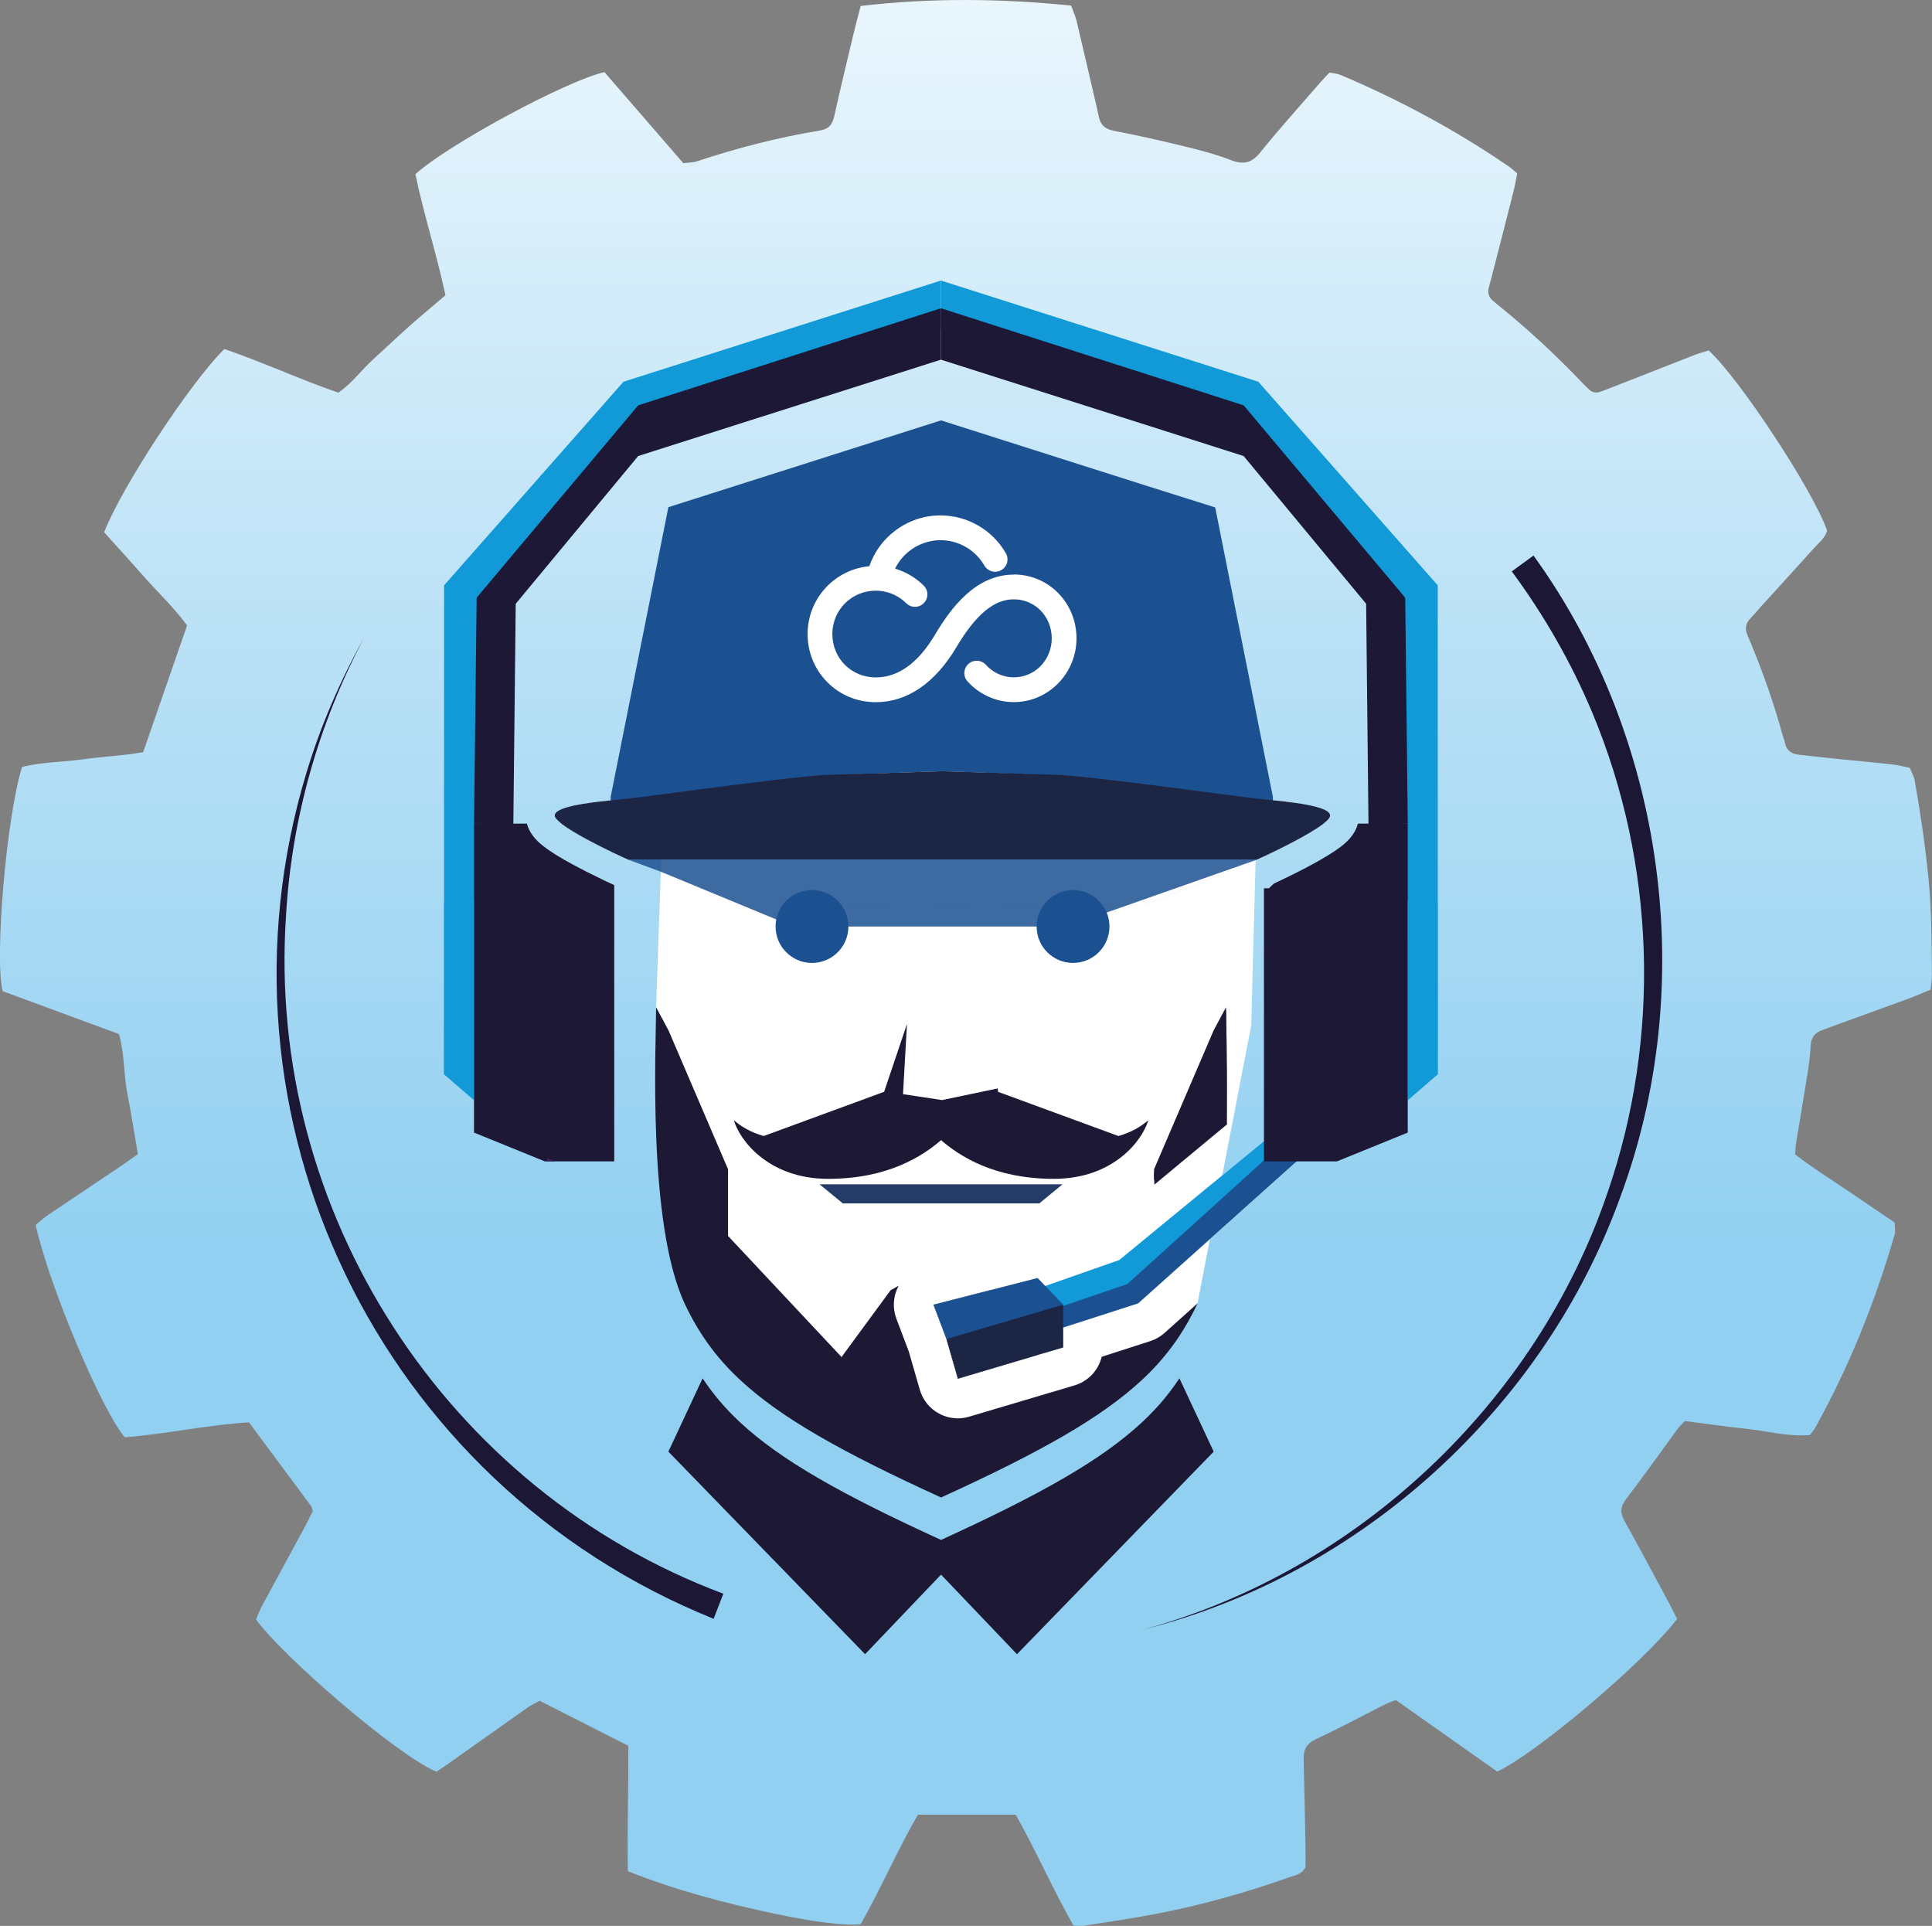
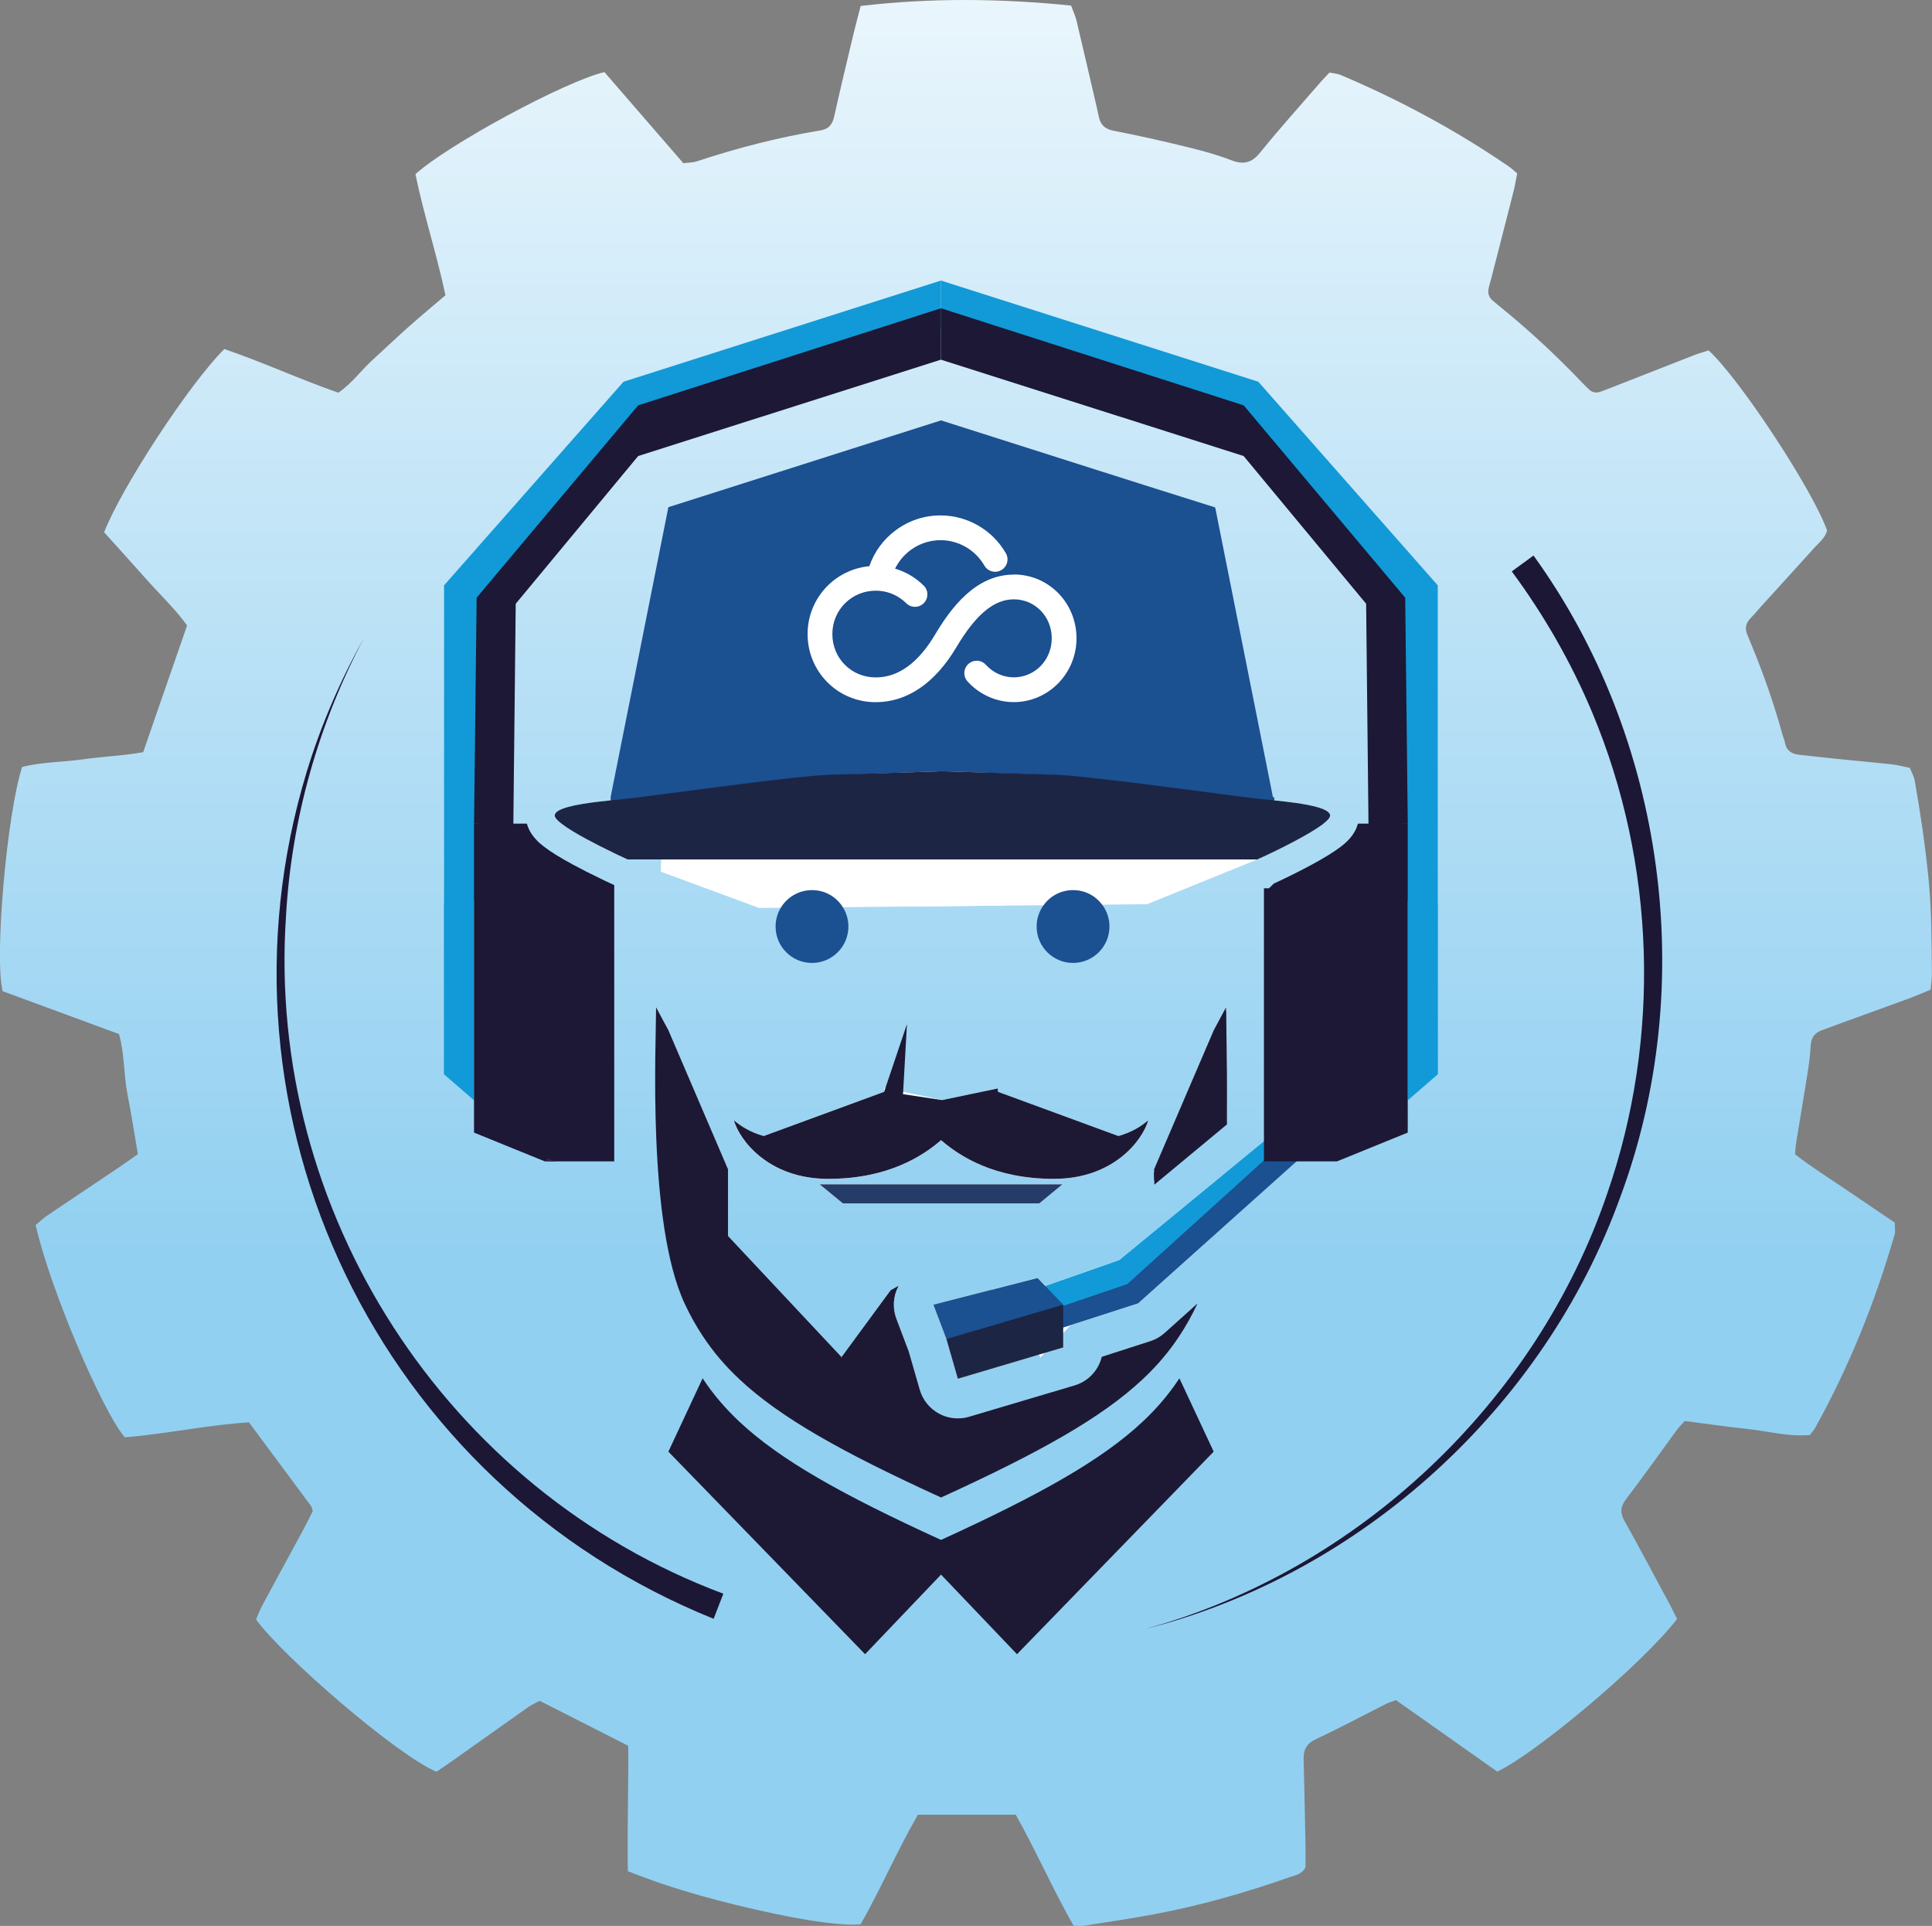
<svg xmlns="http://www.w3.org/2000/svg" id="Calque_1" data-name="Calque 1" viewBox="0 0 535.97 534.23">
  <rect x="0" y="0" width="535.97" height="534.23" fill="#808080" stroke="none" />
  <defs>
    <style>      .cls-1 {        fill: #42235e;      }      .cls-2 {        fill: url(#Dégradé_sans_nom_2);      }      .cls-3, .cls-4 {        fill: #1b5091;      }      .cls-5 {        fill: #1c2544;      }      .cls-6 {        fill: #119ad7;      }      .cls-7 {        fill: #fff;      }      .cls-8 {        fill: #1c1835;      }      .cls-9 {        fill: #1d1935;      }      .cls-10 {        fill: #253c68;      }      .cls-11 {        fill: #1c1735;      }      .cls-4 {        opacity: .85;      }    </style>
    <linearGradient id="Dégradé_sans_nom_2" data-name="Dégradé sans nom 2" x1="267.99" y1="656.8" x2="267.99" y2="-80.13" gradientUnits="userSpaceOnUse">
      <stop offset=".42" stop-color="#92d0f1" />
      <stop offset=".65" stop-color="#bae1f6" />
      <stop offset="1" stop-color="#fff" />
    </linearGradient>
  </defs>
  <path class="cls-2" d="M465.26,449.08c-9.87,12.81-39.7,37.66-49.91,42.34-9.22-6.51-18.62-13.15-28.08-19.82-1.07.4-1.95.65-2.76,1.05-6.48,3.27-12.88,6.71-19.46,9.78-2.66,1.25-3.47,2.98-3.4,5.68.23,8.01.36,16.02.52,24.03.04,2.03,0,4.07,0,5.82-1.03,2-2.85,2.2-4.37,2.73-12.3,4.35-24.84,7.9-37.66,10.31-6.4,1.21-12.85,2.14-19.28,3.15-.89.14-1.83.02-3.03.02-5.72-10.01-10.32-20.61-16.05-30.79h-27.13c-5.71,9.87-10.26,20.48-15.88,30.37-4.02.5-12.71-.53-24.38-3.01-13.64-2.91-27.1-6.46-40.21-11.69-.22-11.84.22-23.34.1-34.79-8.38-4.26-16.33-8.29-24.56-12.47-.96.52-2.14,1.02-3.17,1.74-7.01,4.93-13.98,9.91-20.98,14.86-1.51,1.07-3.06,2.1-4.5,3.08-11.33-4.86-42.88-32.26-50.04-42.24.5-1.14.99-2.52,1.67-3.79,3.88-7.22,7.82-14.4,11.71-21.61.87-1.62,1.66-3.28,2.36-4.68-.24-.72-.28-1.13-.49-1.41-5.64-7.62-11.3-15.24-17.21-23.19-11.45.69-22.92,3.22-34.45,4.15-6.33-7.4-20.87-41.6-24.73-58.89.98-.81,2.04-1.83,3.23-2.64,6.63-4.49,13.3-8.93,19.95-13.4,1.68-1.13,3.32-2.32,5.18-3.63-.98-5.69-1.82-11.18-2.89-16.63-1.07-5.45-.77-11.12-2.35-16.67-10.95-4.04-21.75-8.02-32.28-11.9-2.32-9.41,1.13-48.69,5.39-62.18,5.4-1.4,11.2-1.33,16.88-2.13,5.67-.8,11.43-1.01,16.72-1.99,4.16-12.01,8.11-23.41,12.18-35.14-3.3-4.62-7.66-8.7-11.59-13.14-3.81-4.32-7.69-8.56-11.42-12.71,4.82-12.47,23.84-41.45,33.35-50.83,10.54,3.59,20.83,8.36,31.63,12.11,3.77-2.59,6.38-6.28,9.67-9.26,3.31-3,6.54-6.1,9.88-9.07,3.32-2.95,6.75-5.78,10.16-8.7-2.45-11.54-6.06-22.49-8.33-33.58,8.91-8.13,41.5-25.76,52.43-28.32,7.16,8.26,14.46,16.69,21.89,25.27,1.34-.18,2.65-.15,3.83-.54,11.15-3.69,22.5-6.62,34.09-8.53,2.45-.4,3.44-1.68,3.94-3.94,1.7-7.63,3.53-15.23,5.34-22.83.6-2.51,1.28-5.01,2-7.78,19.57-2.28,38.84-2.08,58.37-.1.57,1.56,1.2,2.88,1.53,4.28,1.9,7.97,3.73,15.95,5.59,23.92.21.91.4,1.82.6,2.73.48,2.25,1.75,3.34,4.14,3.8,6.58,1.26,13.11,2.74,19.62,4.33,4.33,1.06,8.69,2.18,12.84,3.79,3.49,1.35,5.75.87,8.17-2.13,5.38-6.67,11.13-13.03,16.74-19.51.72-.84,1.51-1.62,2.46-2.64,1.04.22,2.16.28,3.14.69,16.34,6.93,31.9,15.29,46.54,25.32.75.51,1.41,1.16,2.38,1.96-.32,1.64-.57,3.26-.97,4.85-2.05,8.12-4.15,16.23-6.23,24.34-.23.9-.53,1.79-.72,2.7-.3,1.39.09,2.57,1.23,3.47.44.35.85.73,1.28,1.08,8.43,6.79,16.34,14.14,23.8,21.98.51.54,1.06,1.05,1.6,1.56.91.86,1.98.98,3.11.59,1.23-.43,2.44-.92,3.65-1.39,7.45-2.92,14.9-5.86,22.36-8.76,1.36-.53,2.77-.91,4.01-1.31,8.67,7.95,28.84,38.66,32.85,49.92-.48,2.1-2.21,3.36-3.56,4.86-4.85,5.41-9.77,10.76-14.65,16.14-1,1.1-1.95,2.26-2.98,3.33-1.31,1.35-1.69,2.83-.94,4.58.37.85.71,1.72,1.06,2.58,3.43,8.26,6.37,16.7,8.75,25.32.2.72.53,1.41.66,2.13.4,2.21,1.89,3.08,3.93,3.3,3.89.43,7.77.87,11.66,1.26,4.63.47,9.27.87,13.89,1.38,1.65.18,3.27.61,5.14.98.47,1.2,1.14,2.34,1.36,3.56,1.58,8.98,2.92,17.99,3.82,27.08.88,8.93.87,17.85.94,26.79,0,1.28-.21,2.55-.34,4.11-2.12.86-4.15,1.75-6.22,2.52-6.82,2.5-13.65,4.96-20.47,7.44-1.05.38-2.08.83-3.14,1.17-2.2.69-3.35,2.04-3.46,4.46-.12,2.6-.48,5.19-.89,7.76-1.01,6.43-2.12,12.85-3.16,19.28-.15.9-.16,1.82-.27,3.04,4.36,3.43,9.09,6.37,13.7,9.49,4.62,3.13,9.24,6.26,13.94,9.45,0,1.22.25,2.37-.04,3.37-5.39,18.67-12.6,36.59-22.05,53.6-.36.64-.88,1.19-1.45,1.96-5.93.53-11.73-1.1-17.61-1.72-5.72-.6-11.42-1.44-17.09-2.17-.85.94-1.52,1.56-2.06,2.29-4.73,6.46-9.35,13-14.21,19.36-1.61,2.11-1.74,3.77-.46,6.05,4.27,7.64,8.36,15.38,12.51,23.09.7,1.31,1.34,2.65,2.08,4.12Z" />
  <g>
    <g>
      <path class="cls-11" d="M197.97,449.04c-92.81-37.45-142-139.16-112.88-234.95,3.94-12.93,9.33-25.39,15.91-37.16-12.63,23.77-20.13,50.23-21.65,77.08-5.55,82.05,44.39,159.31,121.32,188.07,0,0-2.7,6.96-2.7,6.96h0Z" />
      <path class="cls-11" d="M425.42,154.1c36.66,50.67,45.86,119.59,24.02,178.09-21.08,58.29-71.86,104.52-131.83,119.71,59.2-16.27,108.66-62.97,128.31-120.96,14.91-43.07,13.37-91.33-4.2-133.27-5.83-13.91-13.38-27.06-22.33-39.17,0,0,6.03-4.4,6.03-4.4h0Z" />
    </g>
    <g>
      <path class="cls-7" d="M288.3,333.82h-54.48l-6.47-5.31h67.41l-6.46,5.31ZM292.35,327c-16.55,0-26.18-6.32-31.29-10.73-5.12,4.41-14.75,10.73-31.3,10.73s-24.58-10.69-26.19-16.26c2.01,1.72,4.61,3.35,8.29,4.38l33.4-12.26.11-1.54v.49l15.97,3.34,15.45-3.23.06.94,33.4,12.26c3.68-1.03,6.28-2.66,8.3-4.38-1.62,5.57-9.64,16.26-26.2,16.26Z" />
      <polygon class="cls-7" points="294.77 328.51 288.31 333.82 233.83 333.82 227.36 328.51 294.77 328.51" />
      <path class="cls-7" d="M318.56,310.74c-1.62,5.57-9.64,16.26-26.2,16.26s-26.18-6.32-31.29-10.73c-5.12,4.41-14.75,10.73-31.3,10.73s-24.58-10.69-26.19-16.26c2.01,1.72,4.61,3.35,8.29,4.38l33.4-12.26.11-1.54v.49l15.97,3.34,15.45-3.23.06.94,33.4,12.26c3.68-1.03,6.28-2.66,8.3-4.38Z" />
-       <path class="cls-7" d="M329.08,246.41l-10.86,4.41-12.47.12c1.28,1.68-17.46,1.82-16.25.16l-44.23.42-11.46.12c.98,1.55-18.12,1.68-17.21.16l-10.42-3.13-22.86-6.87h0l-.16,4.61-1.15,33,3.42,6.36,16.54,38.57v18.51l31.43,33.52.03-.09.08.08,5.6-7.62,2.39-3.25,5.57-7.59,2.23-1.25c-.03.06-.07.13-.1.19-1.44,2.78-1.64,6.03-.53,8.96l3.44,9.1,3.05,10.58c.81,2.82,2.71,5.2,5.29,6.61,1.63.89,3.45,1.35,5.28,1.35,1.05,0,2.11-.15,3.13-.46l22.45-6.67,1.55-.45,5.22-1.56c3.82-1.13,6.65-4.2,7.56-7.94l13.49-4.35c1.46-.47,2.81-1.25,3.96-2.28l9.11-8.17h.01l3.45-17.85h0s-19.91,17.83-19.91,17.83l-18.79,6.06-2.01,2.14v4.02l-5.22,1.55-.99,1.06.12.33-.18-.25-.06-.08-.44-.6-22.45,6.67-3.17-11.01-3.6-9.52,15.95-4.09,12.94-3.32,2.13,2.22,20.53-7.2,9.65-7.93,18.9-15.53h0s.65-3.34.65-3.34l2.63-13.59,4.77-24.72,1.01-38,.21-7.82-19.25,7.82ZM332.53,317.19l-.46.37-11.91,9.79v-3.01l16.55-38.57,3.41-6.36c0,4.16.4,14.65.21,27.14-.03,1.35-.05,2.72-.09,4.12-.01.06-.01.13-.01.19l-7.7,6.33Z" />
      <polygon class="cls-7" points="339.06 326.06 337.59 333.7 336.45 339.58 335.66 343.7 315.75 361.54 296.96 367.6 294.95 369.74 294.95 373.76 289.73 375.31 288.74 376.37 288.86 376.7 288.68 376.45 288.62 376.37 288.18 375.77 265.73 382.44 262.56 371.43 258.96 361.91 274.91 357.82 287.85 354.5 289.98 356.72 310.51 349.52 320.16 341.59 339.06 326.06" />
      <path class="cls-7" d="M332.2,361.56v.03l-13.64,14.69-19.42,14.43-31.3,12.06-6.77-2.53-15.37-5.76h-.04s-12.49-4.69-12.49-4.69l-7.45-2.79h-.01l-22.13-15.57-21.57-92.02,3.42,6.36,16.54,38.57v18.51l31.43,33.52.03-.09.08.08,5.6-7.62,2.39-3.25,5.57-7.59,2.23-1.25c-.03.06-.07.13-.1.19-1.44,2.78-1.64,6.03-.53,8.96l3.44,9.1,3.05,10.58c.81,2.82,2.71,5.2,5.29,6.61,1.63.89,3.45,1.35,5.28,1.35,1.05,0,2.11-.15,3.13-.46l22.45-6.67,1.55-.45,5.22-1.56c3.82-1.13,6.65-4.2,7.56-7.94l13.49-4.35c1.46-.47,2.81-1.25,3.96-2.28l9.11-8.17Z" />
      <path class="cls-7" d="M340.33,306.55c-.03,1.35-.05,2.72-.09,4.12-.01.06-.01.13-.01.19l-7.7,6.33-.46.37-11.91,9.79v-3.01l16.55-38.57,3.41-6.36c0,4.16.4,14.65.21,27.14Z" />
      <path class="cls-7" d="M348.78,221.55l-.03,1.25-.08,2.99-.34,12.62v.18l-30.11,12.23-12.47.12c1.28,1.68-17.46,1.82-16.25.16l-11.43.11-32.8.31-11.46.12c.98,1.55-18.12,1.68-17.21.16l-6,.06-27.28-10.06.12-3.39.33-9.56.26-7.3.04-1.26,1.36-39.07,55.16,5.81h.01l41.6,4.38,60.75,6.39,5.83,23.75Z" />
      <g>
        <path class="cls-9" d="M332.2,361.56l-9.11,8.17c-1.15,1.03-2.5,1.81-3.96,2.28l-13.49,4.35c-.91,3.74-3.74,6.81-7.56,7.94l-5.22,1.56-1.55.45-22.45,6.67c-1.02.31-2.08.46-3.13.46-1.83,0-3.65-.46-5.28-1.35-2.58-1.41-4.48-3.79-5.29-6.61l-3.05-10.58-3.44-9.1c-1.11-2.93-.91-6.18.53-8.96.03-.06.07-.13.1-.19l-2.23,1.25-5.57,7.59-2.39,3.25-5.6,7.62h0s-.05.09-.05.09l-.19.25.13-.33-31.43-33.52v-18.51l-16.54-38.57-3.42-6.36c0,10.37-2.48,59.89,7.92,82.18,1.48,3.18,3.13,6.14,5,8.97,2.82,4.29,6.16,8.26,10.25,12.08,11.35,10.62,28.39,20.2,55.89,32.75,27.49-12.55,44.53-22.13,55.88-32.75,4.09-3.82,7.43-7.79,10.25-12.08,1.87-2.83,3.52-5.79,5-8.97,0-.01.01-.02.01-.03h-.01Z" />
        <polygon class="cls-9" points="294.95 369.74 294.95 373.76 289.73 375.31 294.95 369.74" />
        <path class="cls-9" d="M340.33,306.55c-.03,1.35-.06,2.72-.09,4.12-.01.06-.01.13-.01.19l-7.7,6.33-.46.37-11.91,9.79v-3.01l16.55-38.57,3.41-6.36c0,4.16.4,14.65.21,27.14Z" />
        <path class="cls-9" d="M336.7,402.67l-54.57,56.19-21.07-22.08-21.07,22.08-54.57-56.19,9.5-20.34c2.83,4.29,6.16,8.25,10.25,12.08,11.36,10.62,28.39,20.19,55.89,32.75,27.49-12.56,44.53-22.13,55.88-32.75,4.09-3.83,7.43-7.79,10.25-12.08l9.51,20.34Z" />
        <path class="cls-9" d="M318.56,310.74c-1.62,5.57-9.64,16.26-26.2,16.26s-26.18-6.32-31.29-10.73c-5.12,4.41-14.75,10.73-31.3,10.73s-24.58-10.69-26.19-16.26c2.01,1.72,4.61,3.35,8.29,4.38l33.4-12.26,6.34-18.81-1.1,19.46,10.84,1.64,15.45-3.23.06.94,33.4,12.26c3.68-1.03,6.28-2.66,8.3-4.38Z" />
        <polygon class="cls-10" points="294.77 328.51 288.31 333.82 233.83 333.82 227.36 328.51 294.77 328.51" />
        <polygon class="cls-9" points="288.18 375.77 265.73 382.44 262.56 371.43 258.96 361.91 274.91 357.82 275.06 357.9 278.66 362.8 280.64 365.49 281.02 366.01 283.02 368.74 288.18 375.77" />
        <g>
          <path class="cls-7" d="M294.95,365c-.51,0-1.02-.15-1.46-.44l-.12-.08c-.06-.04-.27-.2-.27-.2-.03-.02-.29-.19-.29-.19-.95-.65-1.37-1.85-1.03-2.96.34-1.11,1.36-1.86,2.52-1.86h.65c1.46,0,2.64,1.18,2.64,2.64v.45c0,.97-.54,1.87-1.39,2.33-.39.21-.82.31-1.24.31Z" />
          <path class="cls-7" d="M294.95,361.91v.45l-.12-.08h-.01s-.32-.24-.32-.24h-.01l-.19-.13h.65M294.95,356.64h-.65c-2.31,0-4.36,1.51-5.04,3.72-.68,2.21.15,4.61,2.06,5.91l.19.13s.07.05.1.07l.02.02c.09.07.17.13.26.19l.12.08c.88.59,1.91.89,2.93.89.85,0,1.71-.21,2.49-.62,1.72-.92,2.79-2.71,2.79-4.65v-.45c0-2.91-2.36-5.28-5.28-5.28h0Z" />
        </g>
        <polygon class="cls-7" points="278.07 246.66 278.07 251.21 245.27 251.52 245.27 246.66 253.18 246.69 269.56 246.69 278.07 246.66" />
        <g>
          <polygon class="cls-7" points="370.11 304.26 369.83 310.22 369.69 313.21 359.71 322.15 337.64 341.92 336.81 342.67 335.66 343.7 315.75 361.54 296.96 367.6 294.95 368.25 294.95 373.76 289.73 375.31 288.18 375.77 265.73 382.44 262.56 371.43 258.96 361.91 274.91 357.82 287.85 354.5 289.98 356.72 310.51 349.52 320.16 341.59 339.06 326.06 339.51 325.69 350.65 316.54 361.96 307.24 370.11 304.26" />
          <path class="cls-7" d="M350.65,316.53h0s11.31-9.29,11.31-9.29l-11.31,9.29ZM289.73,375.31l-1.55.46.44.6.06.08.18.25-.12-.33.99-1.06ZM294.95,368.25v1.49l2.01-2.14-2.01.65Z" />
        </g>
        <polygon class="cls-6" points="398.9 250.47 398.9 297.98 390.54 305.21 390.54 250 385.77 246.86 385.77 166.65 345.9 119.26 261.03 91.19 261.03 77.82 349.08 105.89 398.86 162.37 398.86 250.41 398.9 250.47" />
        <polygon class="cls-6" points="123.15 250.47 123.15 297.98 131.51 305.21 131.51 250 136.28 246.86 136.28 166.65 176.15 119.26 261.03 91.19 261.03 77.82 172.97 105.89 123.19 162.37 123.19 250.41 123.15 250.47" />
        <polygon class="cls-1" points="366.25 288.71 366.25 289.52 364.04 289.52 366.25 288.71" />
        <path class="cls-9" d="M367.15,228.46c-3.84,2.99-12.64,7.27-16.51,9.09v-9.09h16.51Z" />
        <polygon class="cls-6" points="370.11 304.26 369.83 310.22 361.33 316.49 355.23 322.15 338.24 337.91 336.45 339.58 317.18 357.46 300.29 364.05 298.44 364.77 294.95 362.36 294.83 362.28 294.82 362.27 294.5 362.04 294.49 362.04 294.3 361.91 287.85 357.46 289.97 356.72 289.98 356.72 310.51 349.52 320.16 341.59 339.06 326.06 339.06 326.05 339.51 325.69 350.65 316.54 350.65 316.53 361.96 307.24 370.11 304.26" />
        <polygon class="cls-3" points="370.11 304.26 369.83 310.22 369.69 313.21 359.71 322.15 337.64 341.92 337.64 341.93 336.81 342.67 335.66 343.7 315.75 361.54 296.96 367.6 294.95 368.25 291.47 369.37 292.79 362.97 294.83 362.28 294.95 362.24 305.28 358.73 305.29 358.72 312.74 356.19 337.59 333.7 338.89 332.52 350.65 321.87 370.11 304.26" />
        <polygon class="cls-5" points="294.95 361.91 294.95 373.76 289.73 375.31 288.18 375.77 265.73 382.44 262.56 371.43 276.95 362.97 278.66 362.8 287.85 361.91 294.95 361.91" />
        <polygon class="cls-3" points="294.95 361.91 294.5 362.04 294.49 362.04 281.02 366.01 262.56 371.43 258.96 361.91 274.91 357.82 287.85 354.5 289.97 356.72 289.98 356.72 294.95 361.91" />
        <path class="cls-8" d="M390.53,228.47v85.7l-19.62,7.98h-20.27v-75.74h1.39l1.34-1.31c.19-.08.4-.18.63-.29h.02s.03-.02.03-.02c5.94-2.79,13.88-6.8,18.02-10.01,1.12-.88,3.76-2.95,4.63-6.31h13.83Z" />
-         <path class="cls-9" d="M170.4,228.47v8.21c-1.19-.58-2.61-1.28-4.1-2.03-1.15-.58-2.33-1.2-3.5-1.83-2.75-1.48-5.38-3.04-7.06-4.35h14.66Z" />
        <path class="cls-8" d="M168.16,244.48c1.02.47,1.8.84,2.24,1.04v76.63h-19.27l-19.63-7.98v-85.7h14.67c.91,3.41,3.66,5.54,4.68,6.33,1.84,1.44,4.59,3.15,8.16,5.07,1.34.72,2.55,1.35,3.69,1.93,1.53.77,2.98,1.48,4.2,2.07l.07.04.07.03c.33.15.64.31.93.45l.09.04.05.03.05.02Z" />
        <path class="cls-7" d="M369,226.23c0,.57-.7,1.34-1.84,2.23-3.84,2.99-12.64,7.27-16.51,9.09-1.06.49-1.75.8-1.86.85h-.01s-174.67.01-174.67.01c0,0-.99-.45-2.55-1.18-.35-.17-.74-.36-1.15-.55-1.19-.58-2.61-1.28-4.1-2.03-1.15-.58-2.33-1.2-3.5-1.83-2.75-1.48-5.38-3.04-7.06-4.35-1.15-.89-1.86-1.67-1.86-2.24,0-1,1.52-1.77,3.76-2.38h.01c2.41-.67,5.67-1.14,8.83-1.51,1-.12,1.98-.22,2.93-.32,1.75-.18,3.38-.33,4.69-.47,1.58-.16,5.23-.64,9.96-1.26,6.2-.81,14.27-1.88,22.01-2.85,10.16-1.28,19.77-2.37,23.92-2.51.49-.02,1.02-.03,1.59-.05,5.93-.19,14.99-.47,21.66-.66.39-.02.77-.03,1.14-.04.4-.02.79-.03,1.16-.04.45-.02.89-.03,1.3-.04.44-.02.86-.03,1.25-.04.42-.02.81-.03,1.17-.04.18-.01.36-.01.53-.02.11-.01.21-.01.31-.01.21-.01.41-.02.59-.02.11,0,.21-.01.3-.01h.07c.15-.01.29-.01.4-.02.01.01.02.01.03.01s0,0,.03-.01h.09c.08.01.16.01.25.02h.03c.23.01.51.02.82.03.34.01.72.02,1.14.03.36.01.74.02,1.16.04.38.01.79.02,1.22.04.22,0,.45,0,.69.02.23,0,.46,0,.69.02,7.33.22,18.94.6,25.28.79,9.73.31,49.52,5.95,55.88,6.62,1.22.13,2.72.27,4.35.44,4.05.41,8.87.97,12.12,1.86,2.25.61,3.75,1.39,3.75,2.38Z" />
-         <path class="cls-3" d="M353.52,223.85c-1.36-.42-3.02-.76-4.78-1.05-3.48-.58-7.31-.94-9.83-1.25-5.64-.67-40.93-6.31-49.56-6.62-5.43-.18-15.22-.53-21.74-.79-.23-.01-.46-.01-.69-.02-.24-.01-.47-.01-.69-.02-.43-.02-.84-.03-1.22-.04-.42-.02-.8-.03-1.16-.04-.42-.01-.8-.02-1.14-.03-.31-.01-.59-.02-.82-.03h-.03v-.03s-.12,0-.25.01h-.09s-.02.01-.03.01c0,0-.01,0-.01-.01h-.02c-.26,0-.4-.01-.4-.01v.03h-.07c-.09,0-.19.01-.3.01-.18,0-.38.01-.59.02-.1,0-.2,0-.31.01-.17.01-.35.01-.53.02-.36.01-.75.02-1.17.04-.39.01-.81.02-1.25.04-.41,0-.85.02-1.3.04-.37,0-.76.02-1.16.04-.37.01-.75.02-1.14.04-5.8.23-13.28.49-18.26.66-.5.02-.97.03-1.41.05-3.68.14-12.2,1.23-21.21,2.51-12.1,1.71-25.09,3.73-28.34,4.11h-.01c-1.79.22-4.24.46-6.76.79-2.8.37-5.69.84-7.83,1.5h-.01s0-2.79,0-2.79l1.44-7.21,14.57-73.15,19.51-6.21,11.61-3.7h.02l44.5-14.17,44.97,14.32h.03l11.59,3.69,19.45,6.13.13.57,14.45,72.49,1.44,7.24v2.61l.4.19Z" />
-         <path class="cls-4" d="M355.81,227.94l-.35.52-4.81,7.16-1.86,2.78h-.01s-.45.19-.45.19l-52.37,18.42h-68.6s-7.27,0-7.27,0h0l-36.77-15.21-9.21-3.39,4.81-9.52,4.85-.04,159.09-1.34c2.07-.01,3.99-1.01,5.81-1.72,2.52-.98,4.86-1.41,7.14,2.15Z" />
+         <path class="cls-3" d="M353.52,223.85c-1.36-.42-3.02-.76-4.78-1.05-3.48-.58-7.31-.94-9.83-1.25-5.64-.67-40.93-6.31-49.56-6.62-5.43-.18-15.22-.53-21.74-.79-.23-.01-.46-.01-.69-.02-.24-.01-.47-.01-.69-.02-.43-.02-.84-.03-1.22-.04-.42-.02-.8-.03-1.16-.04-.42-.01-.8-.02-1.14-.03-.31-.01-.59-.02-.82-.03h-.03v-.03s-.12,0-.25.01h-.09s-.02.01-.03.01c0,0-.01,0-.01-.01h-.02c-.26,0-.4-.01-.4-.01v.03h-.07c-.09,0-.19.01-.3.01-.18,0-.38.01-.59.02-.1,0-.2,0-.31.01-.17.01-.35.01-.53.02-.36.01-.75.02-1.17.04-.39.01-.81.02-1.25.04-.41,0-.85.02-1.3.04-.37,0-.76.02-1.16.04-.37.01-.75.02-1.14.04-5.8.23-13.28.49-18.26.66-.5.02-.97.03-1.41.05-3.68.14-12.2,1.23-21.21,2.51-12.1,1.71-25.09,3.73-28.34,4.11h-.01c-1.79.22-4.24.46-6.76.79-2.8.37-5.69.84-7.83,1.5h-.01s0-2.79,0-2.79l1.44-7.21,14.57-73.15,19.51-6.21,11.61-3.7h.02l44.5-14.17,44.97,14.32h.03l11.59,3.69,19.45,6.13.13.57,14.45,72.49,1.44,7.24l.4.19Z" />
        <path class="cls-3" d="M235.36,257.01c0,5.58-4.52,10.1-10.1,10.1s-10.1-4.52-10.1-10.1c0-1.91.53-3.69,1.44-5.21,1.78-2.93,4.99-4.89,8.66-4.89s6.77,1.89,8.55,4.73c.98,1.55,1.55,3.4,1.55,5.37Z" />
        <path class="cls-3" d="M307.78,257.01c0,5.58-4.53,10.1-10.1,10.1s-10.1-4.52-10.1-10.1c0-2.21.71-4.25,1.92-5.91,1.82-2.54,4.81-4.19,8.18-4.19s6.22,1.58,8.07,4.03c1.28,1.68,2.03,3.79,2.03,6.07Z" />
        <polygon class="cls-1" points="154 322.16 151.77 322.16 151.77 321.35 154 322.16" />
        <g>
          <path class="cls-5" d="M369,226.23c0,.57-.7,1.34-1.84,2.23-3.84,2.99-12.64,7.27-16.51,9.09-1.06.49-1.75.8-1.86.85h-.01s-174.67,0-174.67,0c0,0-.99-.45-2.55-1.18-.35-.17-.74-.36-1.15-.55-1.19-.58-2.61-1.28-4.1-2.03-1.15-.58-2.33-1.2-3.5-1.83-2.75-1.48-5.38-3.04-7.06-4.35-1.15-.89-1.86-1.67-1.86-2.24,0-1,1.52-1.77,3.76-2.38h0c2.41-.67,5.67-1.14,8.83-1.51,1-.12,1.98-.22,2.93-.32,1.75-.18,3.38-.33,4.69-.47,1.58-.16,5.23-.64,9.96-1.26,6.2-.81,14.27-1.88,22.01-2.85,10.16-1.28,19.77-2.37,23.92-2.51.49-.02,1.02-.03,1.59-.05,5.93-.19,14.99-.47,21.66-.66.39-.02.77-.03,1.14-.04.4-.02.79-.03,1.16-.04.45-.02.89-.03,1.3-.04.44-.02.86-.03,1.25-.04.42-.02.81-.03,1.17-.04.18-.01.36-.01.53-.02.11-.01.21-.01.31-.01.21-.01.41-.02.59-.02.11,0,.21-.01.3-.01h.07c.15-.01.29-.01.4-.02.01.01.02.01.03.01s.01,0,.03-.01h.09s.05.01.08.01c.06,0,.11,0,.17.01h.03c.23.01.51.02.82.03.34.01.72.02,1.14.03.36.01.74.02,1.16.04.38.01.79.02,1.22.04.22.01.45.01.69.02.23.01.46.01.69.02,7.33.22,18.94.6,25.28.79,9.73.31,49.52,5.95,55.88,6.62,1.22.13,2.72.27,4.35.44,4.05.41,8.87.97,12.12,1.86,2.25.61,3.75,1.39,3.75,2.38Z" />
-           <path class="cls-5" d="M261.9,213.94v.03c-.14-.01-.26-.01-.37-.02.25-.01.37-.01.37-.01Z" />
        </g>
        <path class="cls-5" d="M261.48,213.95c-.11.01-.26.01-.42.02v-.03s.15.01.42.01Z" />
        <polygon class="cls-1" points="233.51 376.36 233.51 376.37 233.45 376.44 233.27 376.7 233.4 376.37 233.43 376.28 233.51 376.36" />
        <g>
          <polygon class="cls-8" points="390.54 228.47 385.78 228.6 379.64 228.76 379.64 228.47 378.99 167.48 345.59 127.2 345.17 126.69 345.01 126.5 323.85 119.76 310.99 115.66 310.95 115.66 261.47 99.91 261.03 99.76 261.03 85.51 345.02 112.44 389.83 165.8 390.54 228.47" />
          <polygon class="cls-8" points="261.03 85.51 261.03 99.76 260.58 99.91 211.1 115.66 211.07 115.66 198.2 119.76 177.04 126.5 176.89 126.69 176.46 127.2 143.07 167.48 142.41 228.47 142.41 228.76 136.28 228.6 131.51 228.47 132.23 165.8 177.03 112.44 261.03 85.51" />
        </g>
      </g>
      <polygon class="cls-9" points="340.12 280.41 336.71 286.77 320.15 325.34 320.24 328.61 340.38 311.9 340.12 280.41" />
      <path class="cls-7" d="M281.24,159.39c-10.7,0-17.58,9.49-21.82,16.62-4.69,7.9-10.24,11.9-16.48,11.9-6.74,0-12.03-5.28-12.03-12.03s5.4-12.03,12.03-12.03c.03,0,.59,0,1.22.06,2.76.28,5.26,1.46,7.25,3.42.65.64,1.51,1,2.42,1s1.79-.36,2.44-1.02c.65-.65,1-1.52,1-2.44,0-.92-.37-1.78-1.02-2.43-2.23-2.21-4.96-3.82-7.94-4.7,2.32-4.77,7.23-7.9,12.61-7.9,5,0,9.66,2.7,12.16,7.04.61,1.06,1.75,1.73,2.98,1.73.6,0,1.19-.16,1.71-.46.8-.46,1.37-1.2,1.61-2.08.24-.89.12-1.81-.34-2.61-3.72-6.47-10.66-10.49-18.12-10.49-4.53,0-8.85,1.44-12.49,4.16-3.4,2.54-5.9,5.96-7.26,9.93-9.67.9-17.13,9.02-17.13,18.82,0,5.06,1.95,9.81,5.48,13.36,3.55,3.58,8.32,5.54,13.42,5.54,8.72,0,16.46-5.28,22.39-15.27,5.38-9.05,10.43-13.26,15.91-13.26,5.9,0,10.53,4.75,10.53,10.82s-4.72,10.82-10.53,10.82c-2.92,0-5.74-1.26-7.73-3.47-.65-.72-1.58-1.14-2.55-1.14-.85,0-1.67.31-2.3.88-.68.62-1.08,1.46-1.13,2.38-.05.92.26,1.8.88,2.48,3.29,3.65,7.97,5.74,12.83,5.74,9.6,0,17.4-7.94,17.4-17.7s-7.64-17.7-17.4-17.7Z" />
    </g>
  </g>
</svg>